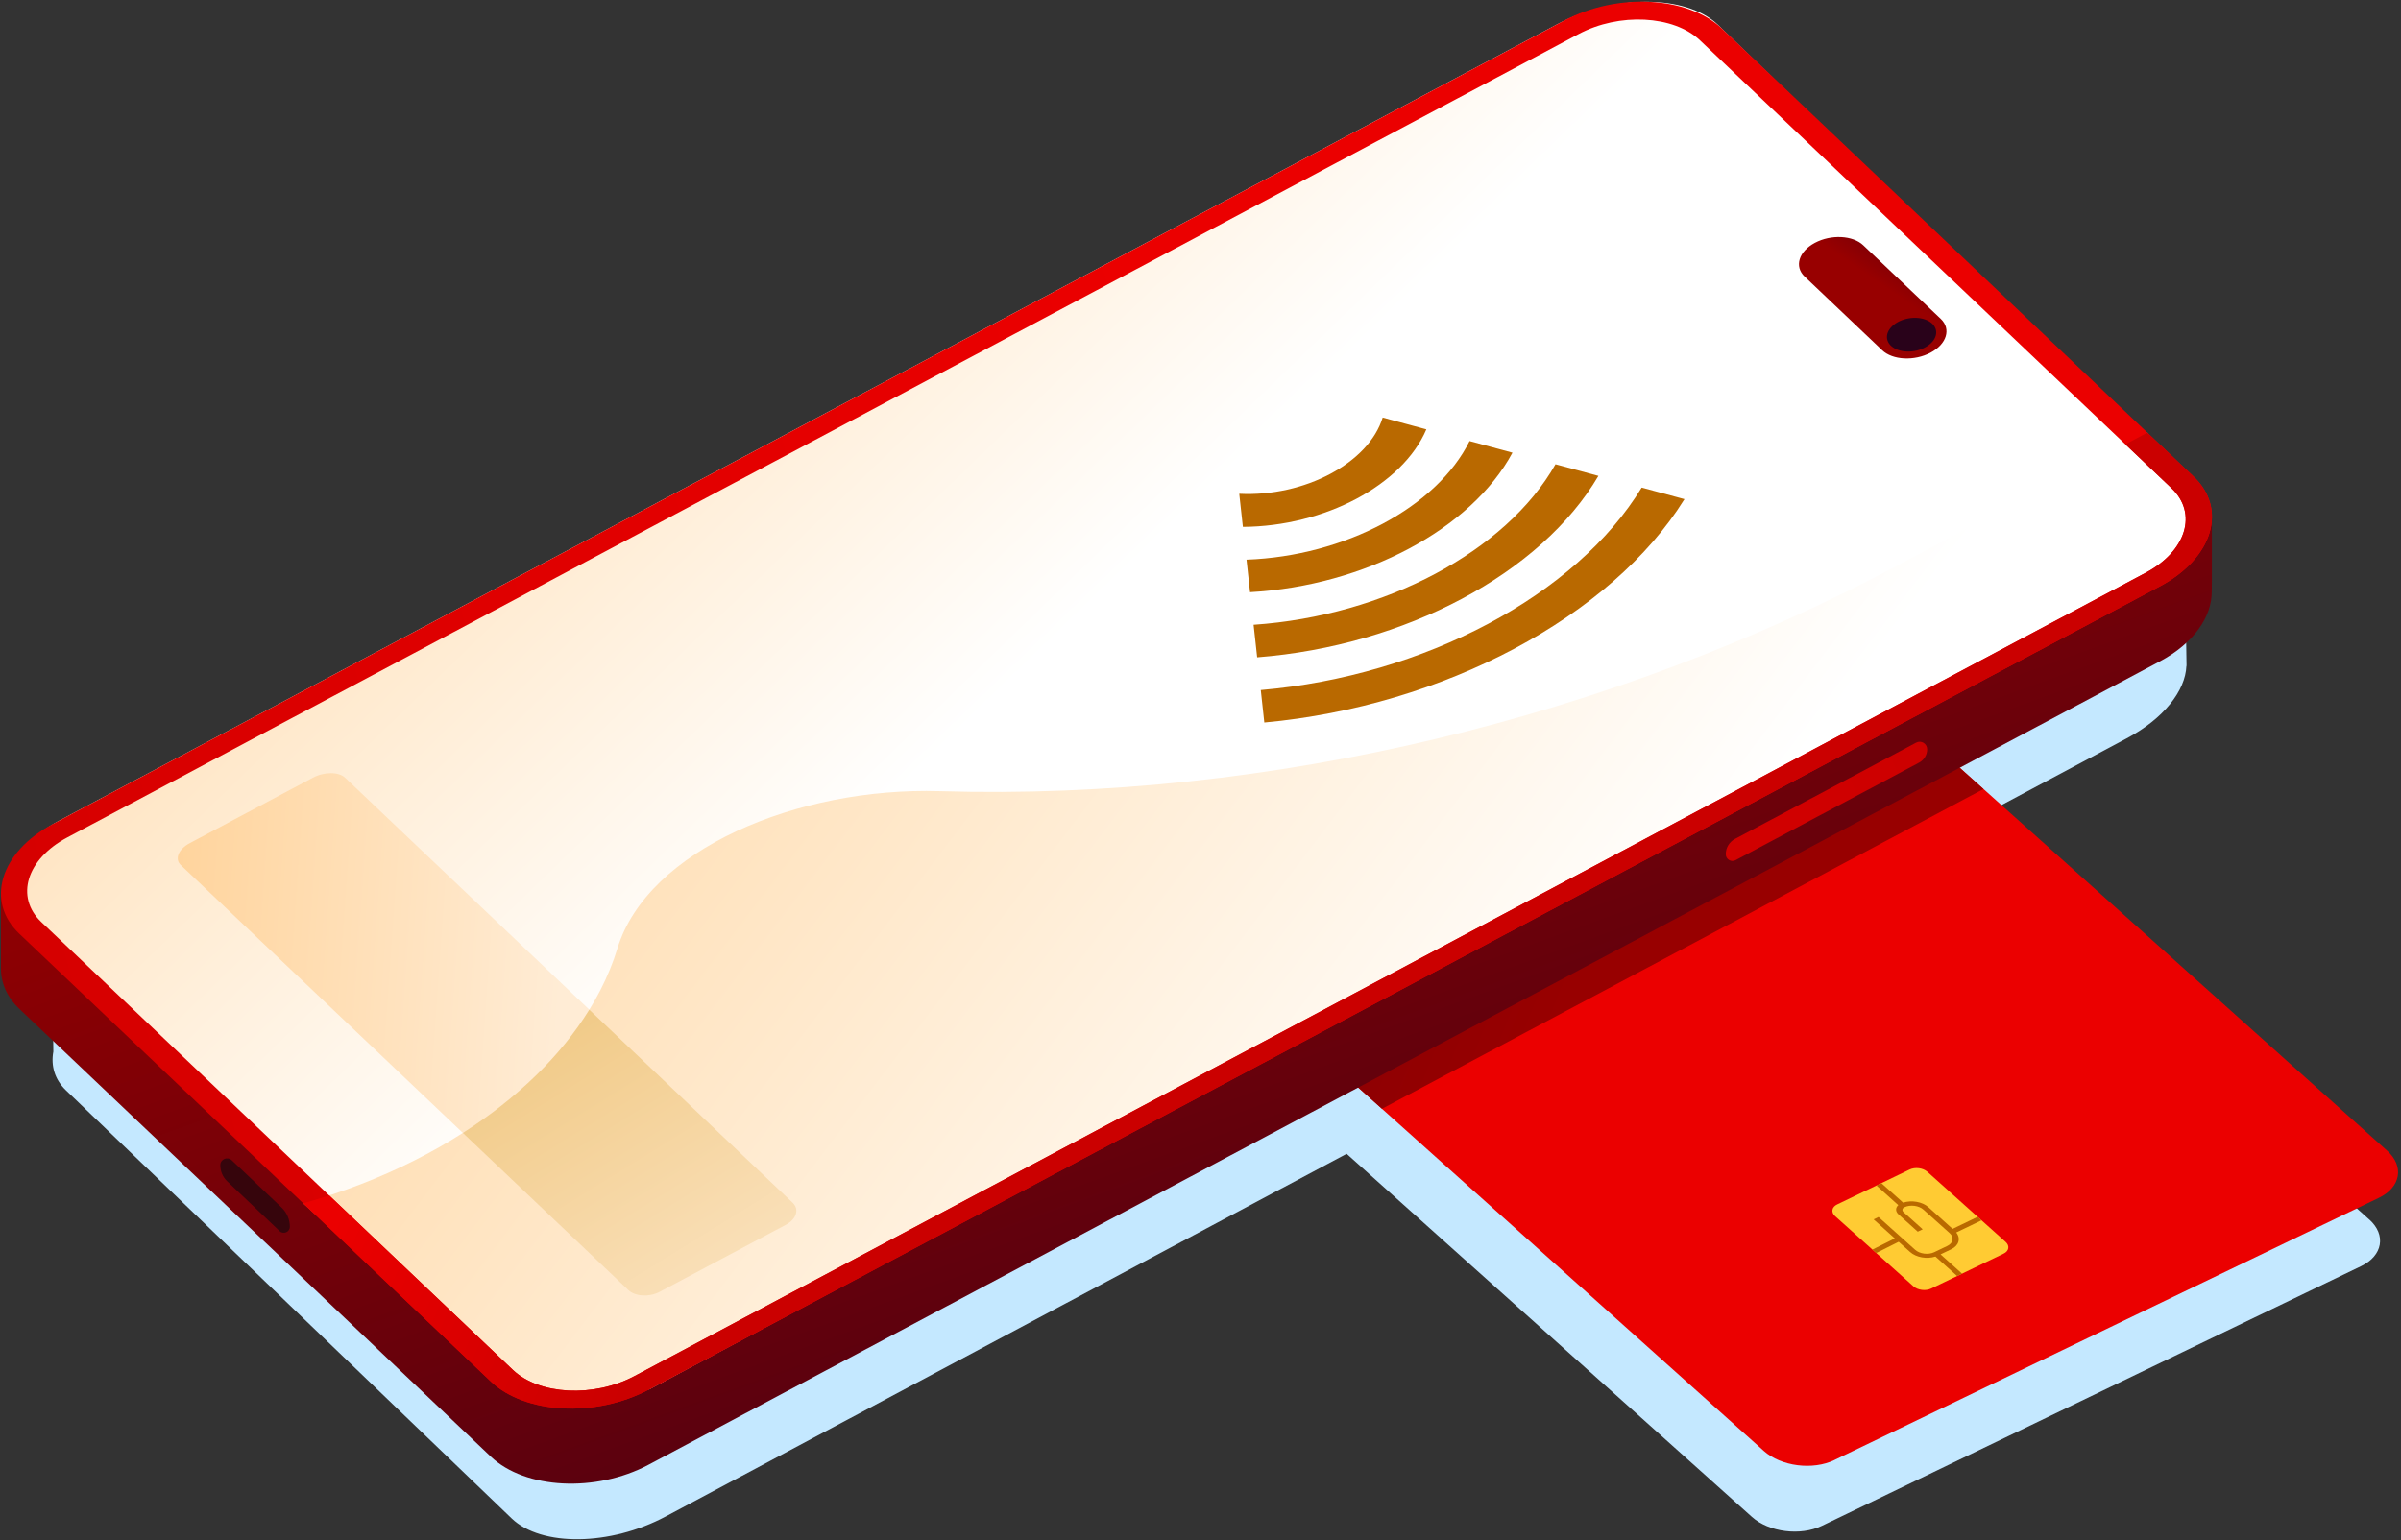
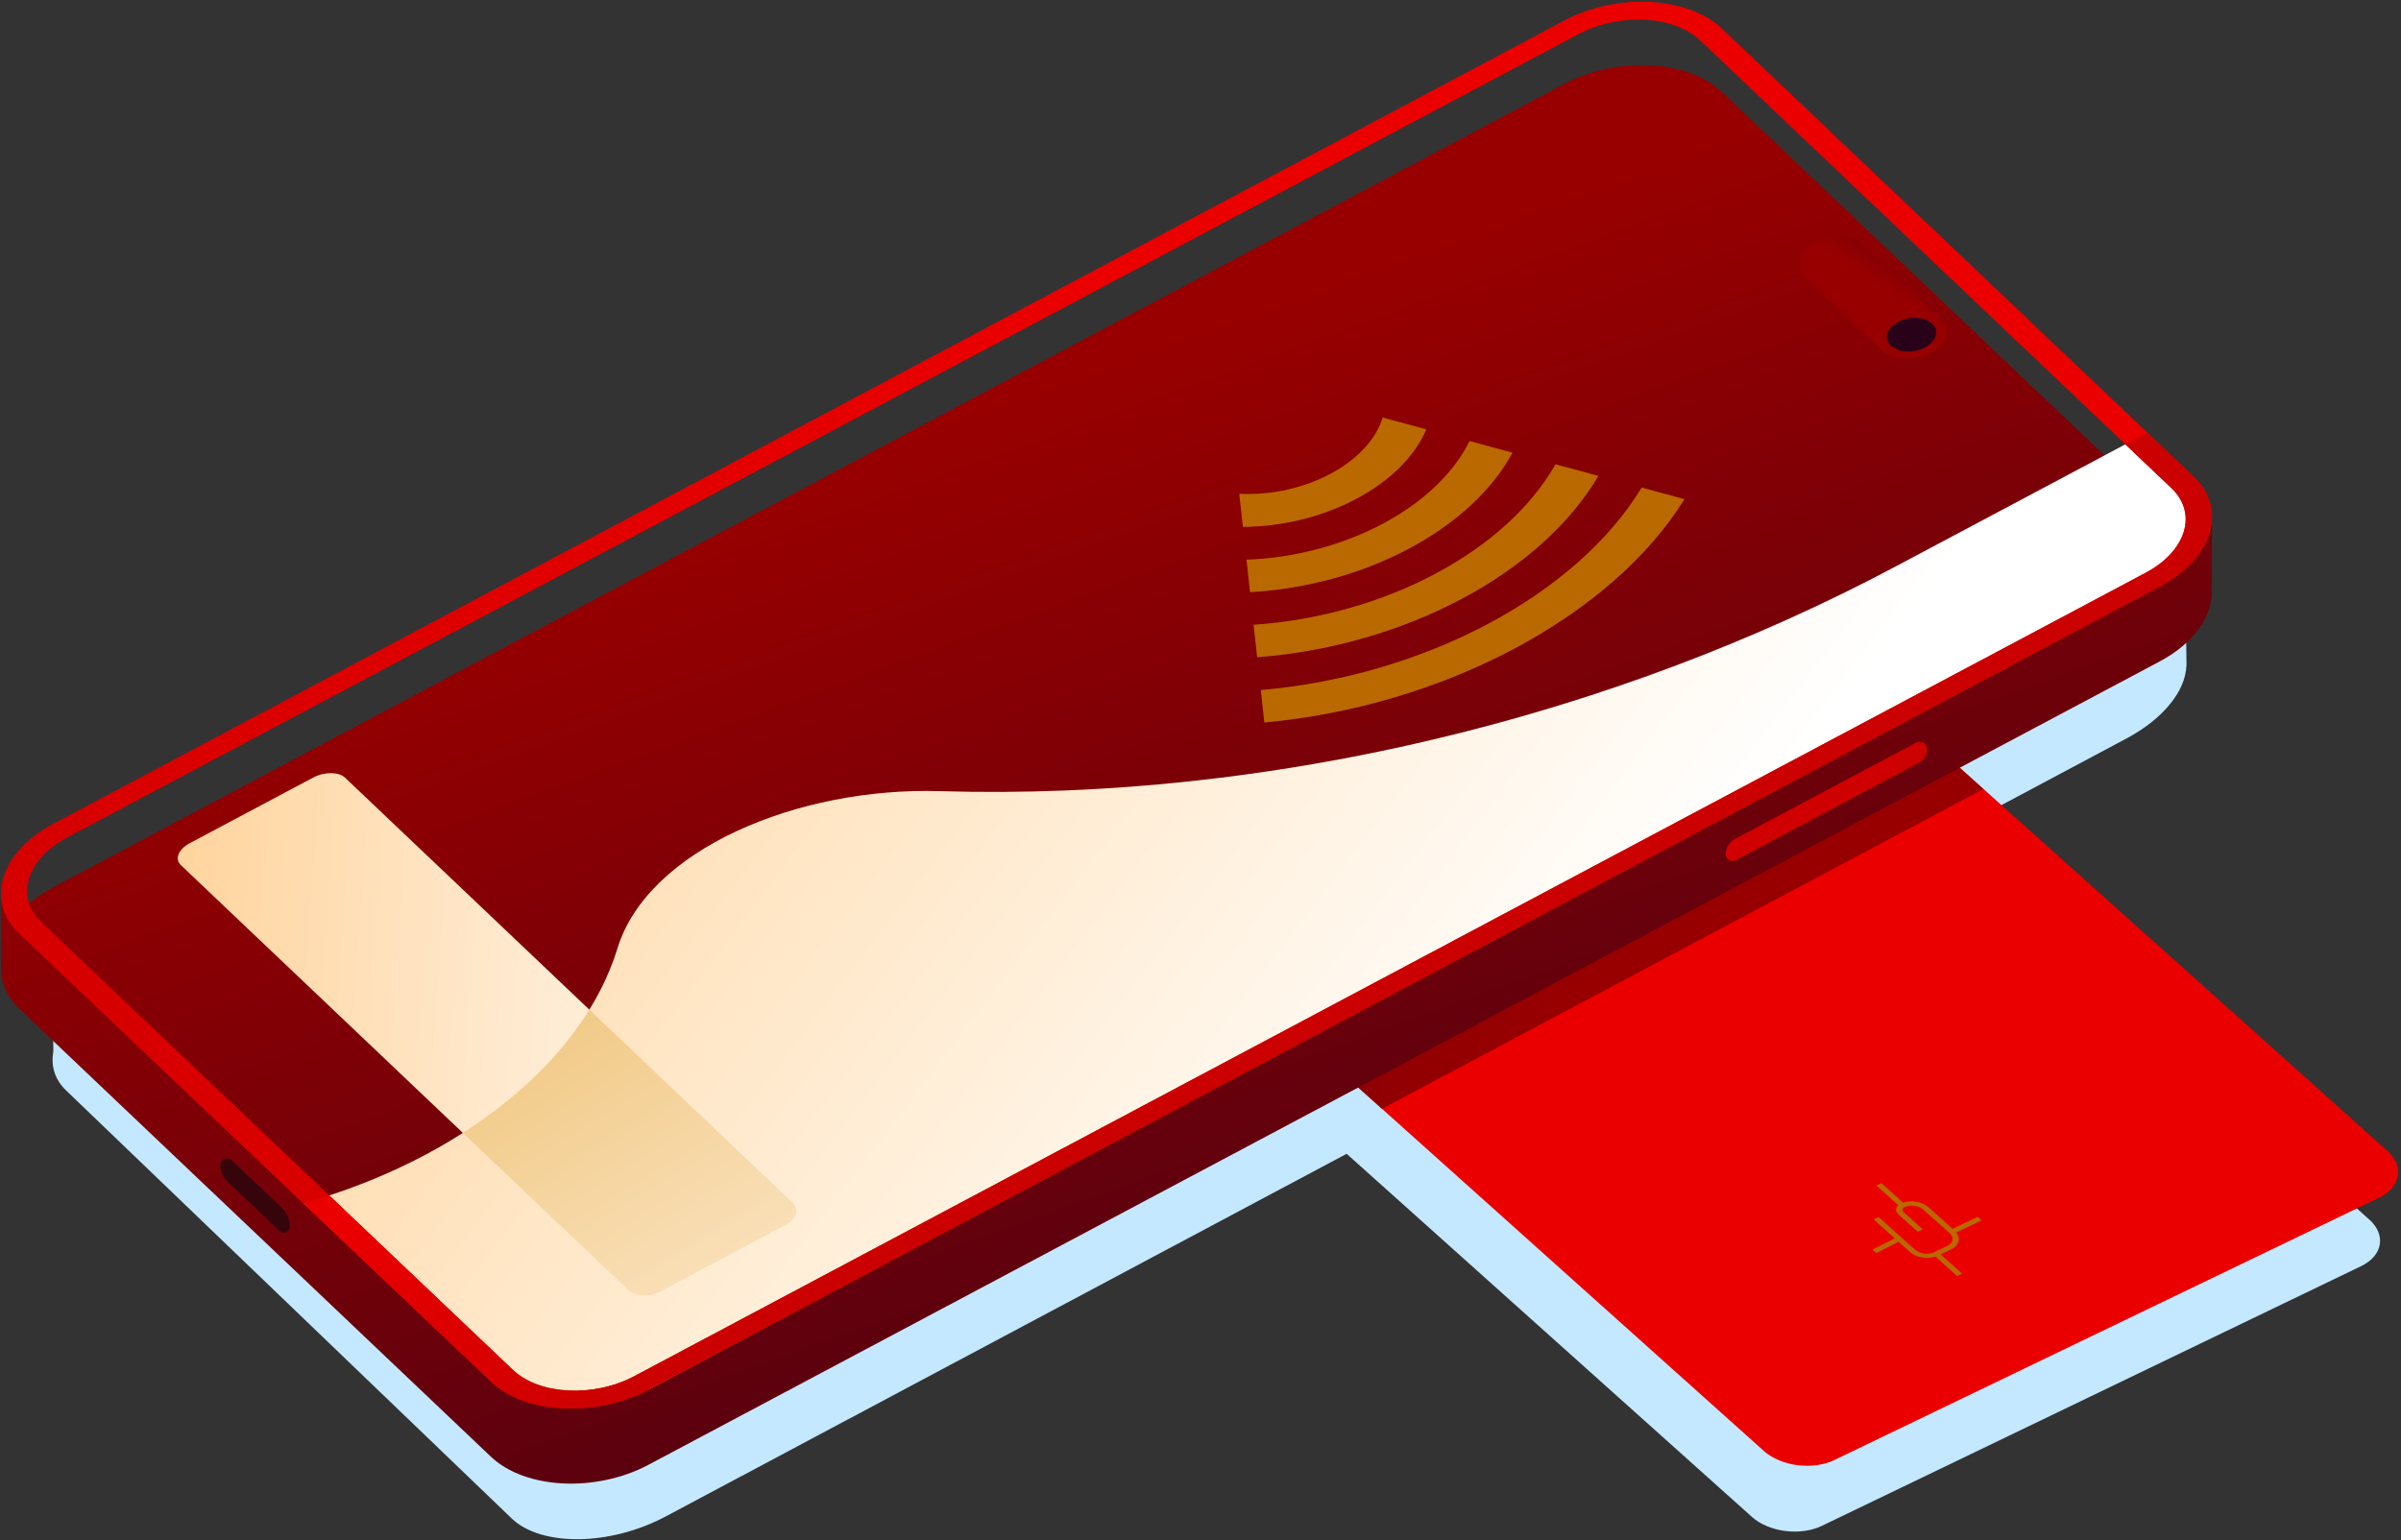
<svg xmlns="http://www.w3.org/2000/svg" width="120" height="77" viewBox="0 0 120 77" fill="none">
  <rect x="0" y="0" width="120" height="77" fill="#333333" stroke="none" />
  <path d="M118.414 60.971L97.062 41.832L104.058 38.105L106.274 36.923C108.145 35.929 109.223 34.534 109.274 33.296H109.28V33.236C109.28 33.227 109.28 33.217 109.28 33.208L109.229 29.954C109.376 29.219 109.19 28.517 108.608 27.959L86.334 6.557C85.627 5.879 84.473 5.539 83.157 5.524C83.121 5.524 83.085 5.524 83.049 5.524C83.013 5.524 82.98 5.524 82.943 5.524C81.63 5.506 80.218 5.816 78.986 6.473L76.426 7.838L5.632 45.547C3.665 46.596 2.575 48.081 2.635 49.365L2.629 49.359L2.666 52.571C2.536 53.288 2.732 53.966 3.298 54.511L25.572 75.913C27.051 77.335 30.496 77.293 33.267 75.817L67.304 57.684L87.557 75.835C88.412 76.603 89.981 76.802 91.063 76.281L118.008 63.3C119.089 62.779 119.27 61.736 118.414 60.968V60.971Z" fill="#C4E8FF" />
  <path d="M91.692 72.987L118.899 59.883C119.989 59.359 120.173 58.304 119.309 57.53L83.392 25.338C82.528 24.564 80.944 24.362 79.853 24.886L76.95 26.284C76.438 27.354 75.451 28.312 74.008 29.008C72.565 29.704 70.879 30.035 69.171 30.032L52.647 37.993C51.556 38.517 51.373 39.572 52.237 40.346L88.153 72.538C89.018 73.313 90.602 73.515 91.692 72.99V72.987Z" fill="#EB0000" />
  <path d="M63.422 42.621C64.145 42.272 64.612 41.777 64.816 41.229C63.627 41.178 62.446 40.774 61.651 40.06C60.856 39.346 60.624 38.484 60.907 37.725C60.052 37.689 59.191 37.83 58.468 38.18C56.742 39.011 56.45 40.681 57.82 41.907C59.188 43.133 61.696 43.453 63.425 42.621H63.422Z" fill="#FFCB33" />
  <path d="M64.073 38.897C64.868 39.611 65.1 40.473 64.816 41.232C65.672 41.268 66.533 41.127 67.256 40.777C68.981 39.946 69.274 38.276 67.903 37.05C66.533 35.824 64.027 35.504 62.299 36.336C61.576 36.685 61.109 37.18 60.904 37.728C62.094 37.779 63.274 38.183 64.07 38.897H64.073Z" fill="#CB0000" />
  <path d="M64.073 38.897C63.277 38.183 62.097 37.779 60.907 37.728C60.624 38.487 60.856 39.349 61.651 40.063C62.446 40.777 63.627 41.181 64.816 41.232C65.099 40.473 64.868 39.611 64.073 38.897Z" fill="#FF6B0A" />
-   <path d="M91.822 60.215L95.441 58.47C95.716 58.338 96.11 58.389 96.327 58.582L100.239 62.089C100.456 62.282 100.411 62.547 100.137 62.677L96.517 64.421C96.243 64.554 95.848 64.503 95.631 64.31L91.719 60.803C91.502 60.61 91.547 60.344 91.822 60.215Z" fill="#FFCB33" />
  <path d="M93.577 62.468L93.776 62.643L94.894 62.083L95.463 62.592C95.77 62.869 96.312 62.96 96.731 62.821L97.815 63.794L98.062 63.677L96.987 62.712L97.523 62.456C97.911 62.27 98.004 61.911 97.77 61.619L99.034 61.01L98.839 60.835L97.589 61.438L96.384 60.356C96.077 60.079 95.535 59.989 95.116 60.127L94.032 59.154L93.785 59.272L94.875 60.251C94.728 60.38 94.725 60.57 94.891 60.718L95.848 61.577L96.095 61.459L95.137 60.6C95.047 60.519 95.068 60.41 95.18 60.356C95.475 60.215 95.905 60.269 96.137 60.48L97.441 61.649C97.676 61.86 97.625 62.143 97.33 62.288L96.67 62.604C96.375 62.746 95.945 62.691 95.713 62.48L93.888 60.844L93.641 60.962L94.701 61.914L93.58 62.474L93.577 62.468Z" fill="#B96900" />
  <path d="M82.889 24.889C82.025 24.115 80.441 23.913 79.35 24.437L76.447 25.835C75.935 26.905 74.948 27.863 73.505 28.559C72.062 29.255 70.376 29.587 68.668 29.584L52.144 37.544C51.053 38.068 50.87 39.123 51.734 39.897L69.069 55.433L99.131 39.448L82.889 24.889Z" fill="url(#paint0_linear_3957_51507)" />
  <path d="M110.551 25.826L108.771 26.176L86.063 4.605C84.35 2.978 80.82 2.797 78.179 4.201L2.647 44.366C1.91 44.757 1.328 45.233 0.898 45.749L0.048 44.757V48.382C0.036 49.117 0.332 49.831 0.964 50.434L24.533 72.825C26.247 74.452 29.776 74.632 32.417 73.228L107.949 33.064C109.641 32.163 110.554 30.831 110.542 29.562L110.548 28.981V25.829L110.551 25.826Z" fill="url(#paint1_linear_3957_51507)" />
-   <path d="M24.885 68.959L1.084 46.478C-0.509 44.962 0.166 42.513 3.003 41.003L77.823 1.218C80.66 -0.292 84.253 -0.286 85.849 1.23L109.473 24.027C111.066 25.543 110.262 27.821 107.425 29.327L32.911 68.968C30.074 70.477 26.481 70.471 24.885 68.956V68.959Z" fill="url(#paint2_linear_3957_51507)" />
  <path d="M32.42 69.477L107.422 29.327C110.063 27.923 110.816 25.465 109.102 23.837L107.774 22.831V22.385L107.325 21.629L94.746 28.318C80.621 35.83 63.536 40.051 46.969 39.554C39.859 39.34 32.372 42.477 30.86 47.412C29.132 53.062 23.027 57.946 15.158 60.161L24.888 68.956C25.53 69.567 26.43 69.974 27.439 70.17C29.123 70.499 30.77 70.089 32.42 69.209V69.474V69.477Z" fill="url(#paint3_linear_3957_51507)" />
  <path d="M31.451 64.541L9.035 43.248C8.716 42.944 8.918 42.455 9.484 42.154L15.64 38.879C16.206 38.578 16.925 38.578 17.245 38.879L39.66 60.172C39.98 60.477 39.778 60.965 39.212 61.266L33.053 64.541C32.487 64.843 31.767 64.843 31.448 64.541H31.451Z" fill="url(#paint4_linear_3957_51507)" />
  <path d="M39.618 60.133L29.454 50.476C28.02 52.799 25.843 54.909 23.132 56.641L31.405 64.499C31.749 64.825 32.453 64.861 32.98 64.581L39.281 61.23C39.808 60.95 39.958 60.459 39.618 60.133Z" fill="url(#paint5_linear_3957_51507)" />
  <path d="M96.487 17.631C97.297 17.2 97.526 16.446 97.002 15.946L93.126 12.264C92.602 11.764 91.517 11.71 90.707 12.141C89.897 12.572 89.668 13.325 90.192 13.825L94.068 17.507C94.592 18.007 95.677 18.061 96.487 17.631Z" fill="url(#paint6_linear_3957_51507)" />
  <path d="M61.937 24.684L62.118 26.341C66.208 26.317 70.102 24.247 71.288 21.466L69.105 20.875C68.412 23.144 65.196 24.853 61.937 24.687V24.684Z" fill="#B96900" />
-   <path d="M62.299 27.978L62.476 29.605C68.213 29.285 73.538 26.453 75.592 22.632L73.448 22.051C71.818 25.35 67.214 27.8 62.299 27.981V27.978Z" fill="#B96900" />
+   <path d="M62.299 27.978L62.476 29.605C68.213 29.285 73.538 26.453 75.592 22.632L73.448 22.051C71.818 25.35 67.214 27.8 62.299 27.981Z" fill="#B96900" />
  <path d="M62.654 31.238L62.832 32.862C70.228 32.283 77.016 28.674 79.887 23.792L77.742 23.211C75.276 27.562 69.222 30.783 62.654 31.235V31.238Z" fill="#B96900" />
  <path d="M84.187 24.958C80.54 30.831 72.147 35.296 63.19 36.122L63.013 34.498C71.189 33.793 78.787 29.752 82.049 24.377L84.19 24.955L84.187 24.958Z" fill="#B96900" />
  <path d="M109.632 23.822L86.063 1.432C84.35 -0.195 80.82 -0.376 78.179 1.028L2.647 41.193C0.006 42.597 -0.747 45.056 0.967 46.683L24.536 69.073C26.249 70.7 29.779 70.881 32.42 69.477L107.952 29.312C110.593 27.908 111.346 25.449 109.632 23.822ZM31.706 68.799C29.674 69.881 26.954 69.742 25.635 68.489L2.066 46.098C0.747 44.845 1.325 42.953 3.358 41.871L78.893 1.706C80.925 0.624 83.645 0.763 84.964 2.016L108.533 24.407C109.852 25.66 109.274 27.552 107.241 28.634L31.706 68.799Z" fill="url(#paint7_linear_3957_51507)" />
  <path d="M95.676 17.55C96.352 17.436 96.838 16.978 96.762 16.526C96.686 16.075 96.076 15.802 95.4 15.916C94.725 16.03 94.239 16.488 94.315 16.94C94.391 17.391 95 17.664 95.676 17.55Z" fill="url(#paint8_linear_3957_51507)" />
  <path d="M32.42 69.477L107.952 29.312C110.593 27.908 111.346 25.449 109.632 23.822L107.771 22.057L107.322 21.632L106.223 22.216L108.53 24.41C109.849 25.663 109.271 27.556 107.238 28.637L31.707 68.799C29.674 69.881 26.954 69.742 25.635 68.489L16.456 59.766C16.028 59.904 15.594 60.04 15.158 60.16L24.536 69.07C26.25 70.697 29.779 70.878 32.42 69.474V69.477Z" fill="url(#paint9_linear_3957_51507)" />
  <path d="M13.977 61.55L11.36 59.064C11.137 58.853 11.011 58.558 11.011 58.253C11.011 57.955 11.366 57.801 11.583 58.006L14.077 60.374C14.339 60.625 14.486 60.968 14.486 61.33C14.486 61.595 14.167 61.733 13.974 61.55H13.977Z" fill="#36050C" />
  <path d="M95.767 37.128L86.711 41.943C86.428 42.094 86.25 42.386 86.253 42.709C86.253 42.962 86.521 43.121 86.744 43.004L95.92 38.123C96.164 37.993 96.318 37.737 96.318 37.46C96.318 37.176 96.017 36.996 95.767 37.128Z" fill="url(#paint10_linear_3957_51507)" />
  <defs>
    <linearGradient id="paint0_linear_3957_51507" x1="81.41" y1="42.275" x2="-15.086" y2="3.3" gradientUnits="userSpaceOnUse">
      <stop stop-color="#980000" />
      <stop offset="1" stop-color="#29021A" />
    </linearGradient>
    <linearGradient id="paint1_linear_3957_51507" x1="49.138" y1="20.33" x2="76.709" y2="96.399" gradientUnits="userSpaceOnUse">
      <stop stop-color="#980000" />
      <stop offset="1" stop-color="#29021A" />
    </linearGradient>
    <linearGradient id="paint2_linear_3957_51507" x1="-4.77" y1="-3.082" x2="40.556" y2="43.773" gradientUnits="userSpaceOnUse">
      <stop stop-color="#FFC375" />
      <stop offset="1" stop-color="white" />
    </linearGradient>
    <linearGradient id="paint3_linear_3957_51507" x1="4.114" y1="6.41" x2="73.724" y2="59.291" gradientUnits="userSpaceOnUse">
      <stop stop-color="#FFC375" />
      <stop offset="1" stop-color="white" />
    </linearGradient>
    <linearGradient id="paint4_linear_3957_51507" x1="-5.263" y1="43.241" x2="28.314" y2="45.627" gradientUnits="userSpaceOnUse">
      <stop stop-color="#FFC375" />
      <stop offset="1" stop-color="#FFECD5" />
    </linearGradient>
    <linearGradient id="paint5_linear_3957_51507" x1="-12.902" y1="27.803" x2="21.285" y2="83.048" gradientUnits="userSpaceOnUse">
      <stop stop-color="#D88F00" />
      <stop offset="1" stop-color="#FFECD5" />
    </linearGradient>
    <linearGradient id="paint6_linear_3957_51507" x1="47.291" y1="-17.915" x2="51.105" y2="-23.461" gradientUnits="userSpaceOnUse">
      <stop stop-color="#980000" />
      <stop offset="1" stop-color="#29021A" />
    </linearGradient>
    <linearGradient id="paint7_linear_3957_51507" x1="-26.843" y1="66.443" x2="64.321" y2="41.863" gradientUnits="userSpaceOnUse">
      <stop stop-color="#CB0000" />
      <stop offset="1" stop-color="#EB0000" />
    </linearGradient>
    <linearGradient id="paint8_linear_3957_51507" x1="49.751" y1="-17.6" x2="51.802" y2="-19.061" gradientUnits="userSpaceOnUse">
      <stop stop-color="#980000" />
      <stop offset="1" stop-color="#29021A" />
    </linearGradient>
    <linearGradient id="paint9_linear_3957_51507" x1="51.504" y1="24.175" x2="36.287" y2="17.357" gradientUnits="userSpaceOnUse">
      <stop stop-color="#CB0000" />
      <stop offset="1" stop-color="#EB0000" />
    </linearGradient>
    <linearGradient id="paint10_linear_3957_51507" x1="100.128" y1="36.387" x2="32.136" y2="64.557" gradientUnits="userSpaceOnUse">
      <stop stop-color="#CB0000" />
      <stop offset="1" stop-color="#EB0000" />
    </linearGradient>
  </defs>
</svg>